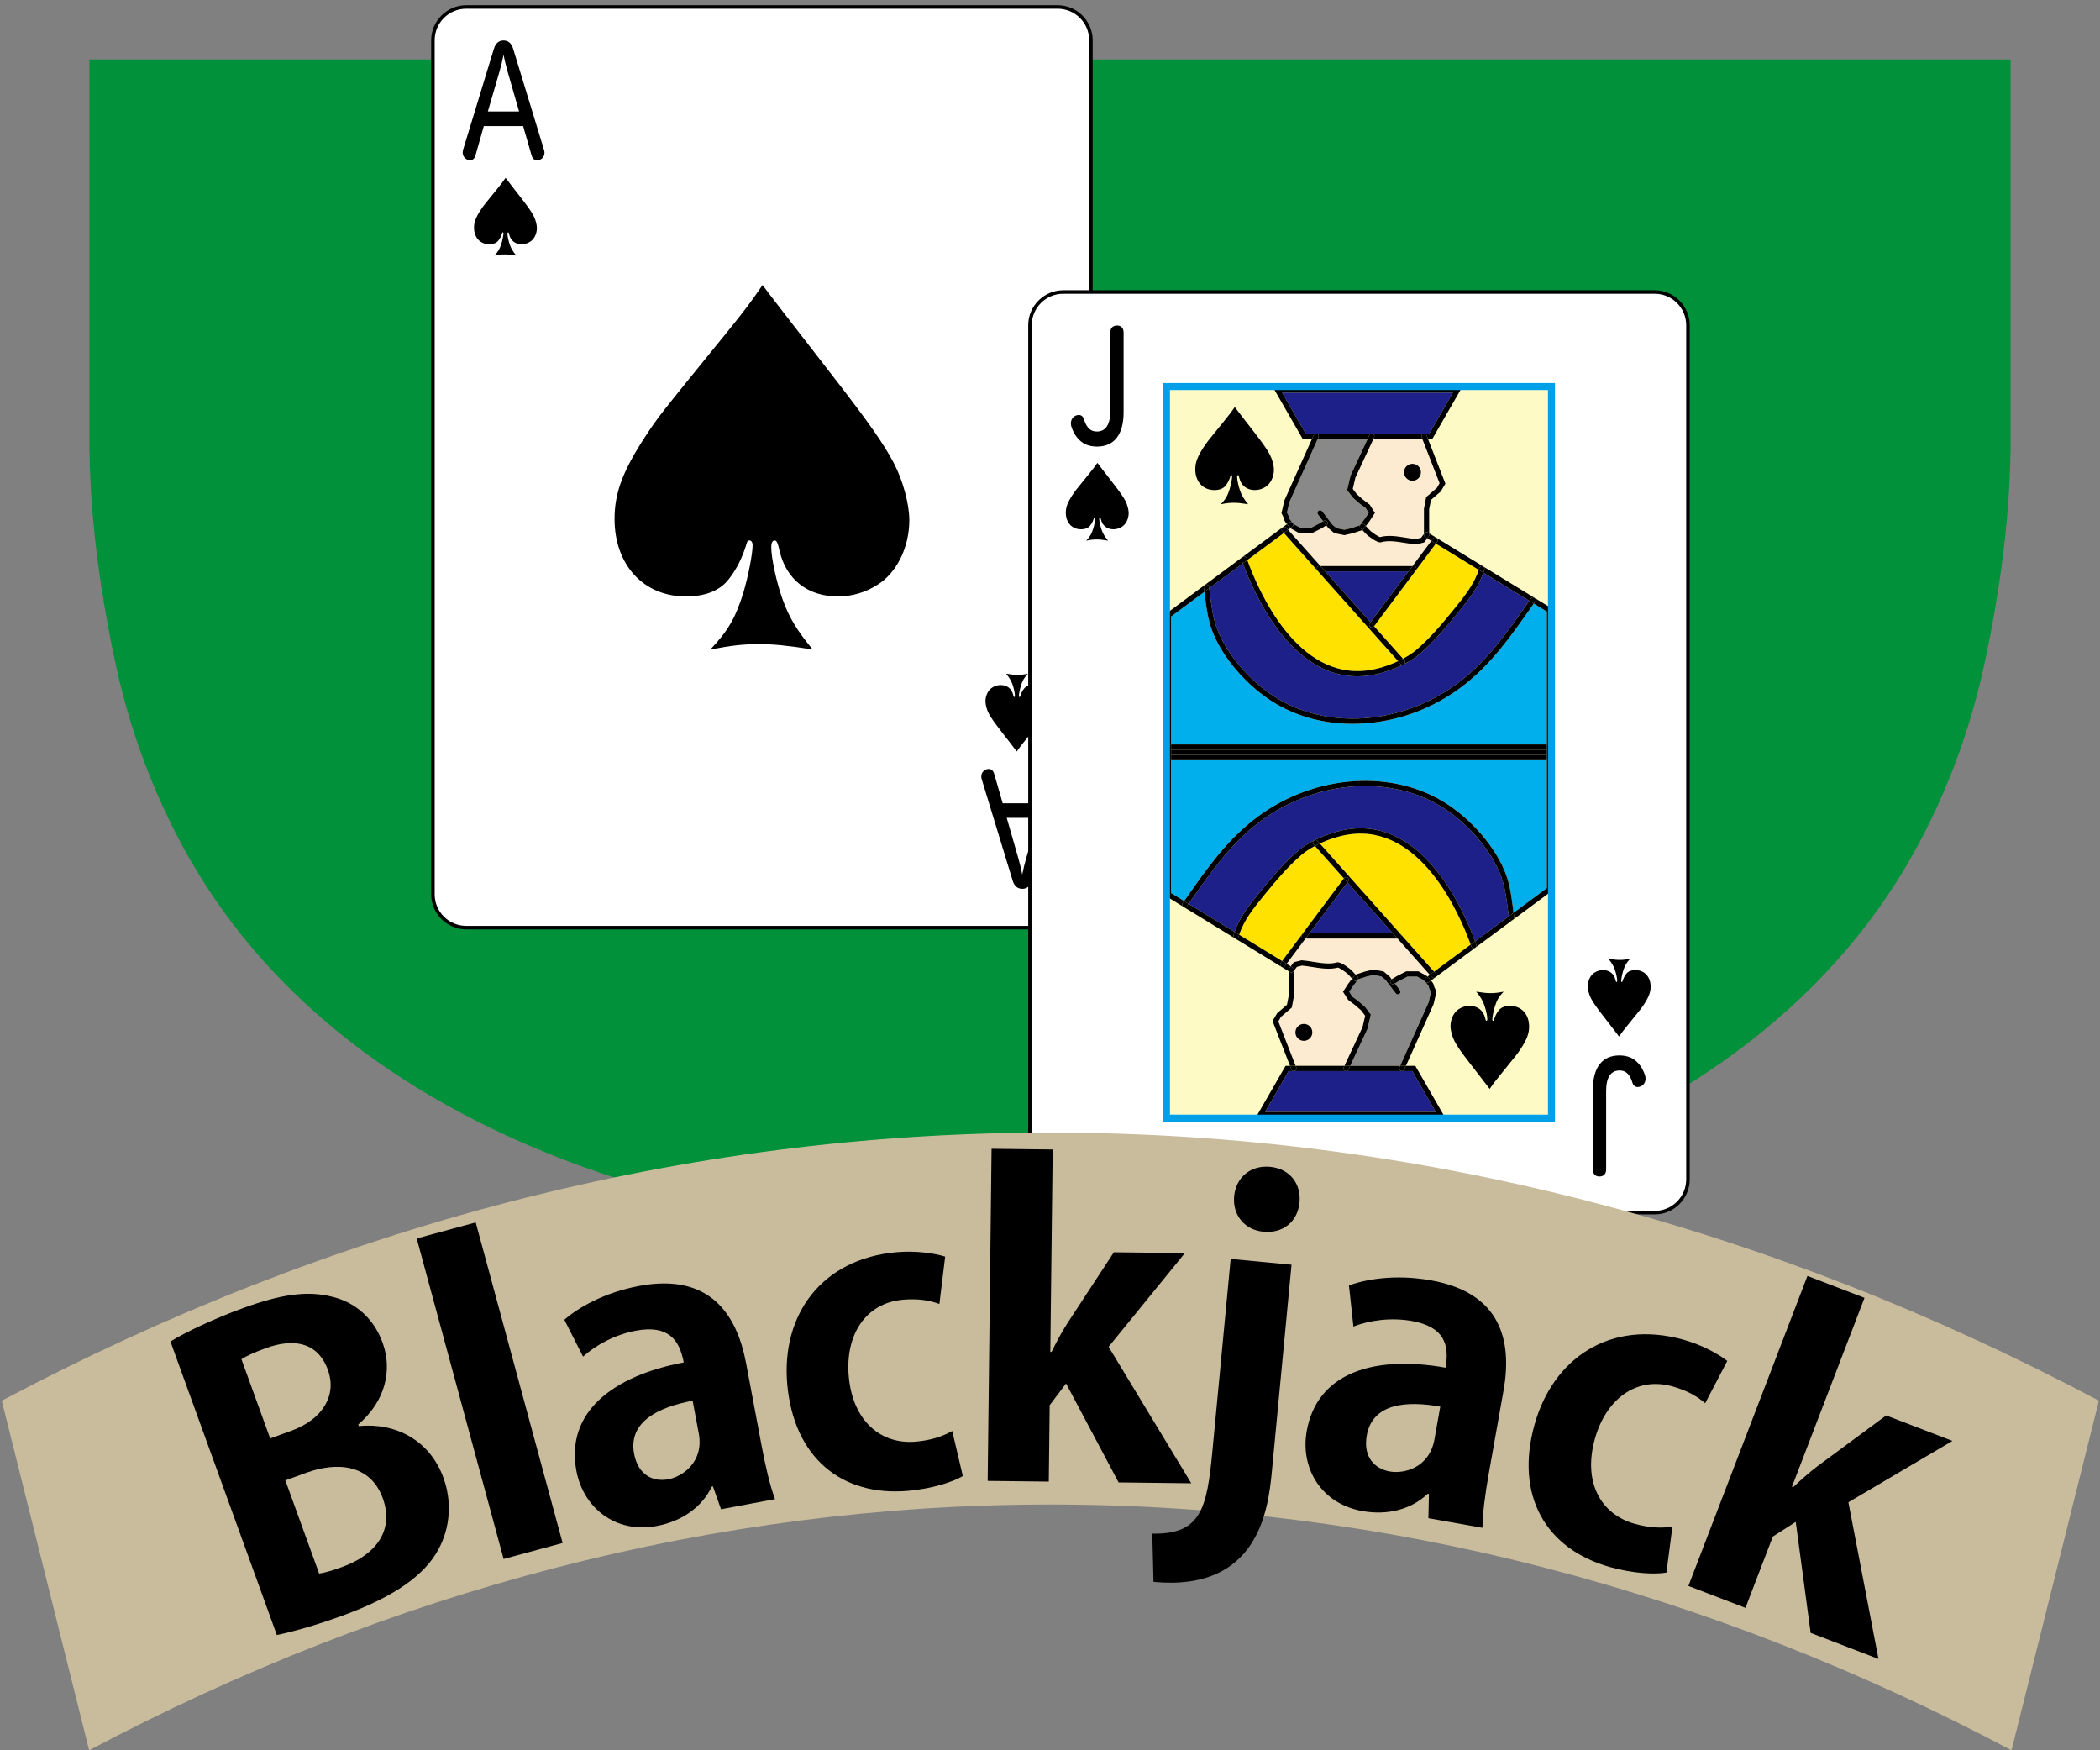
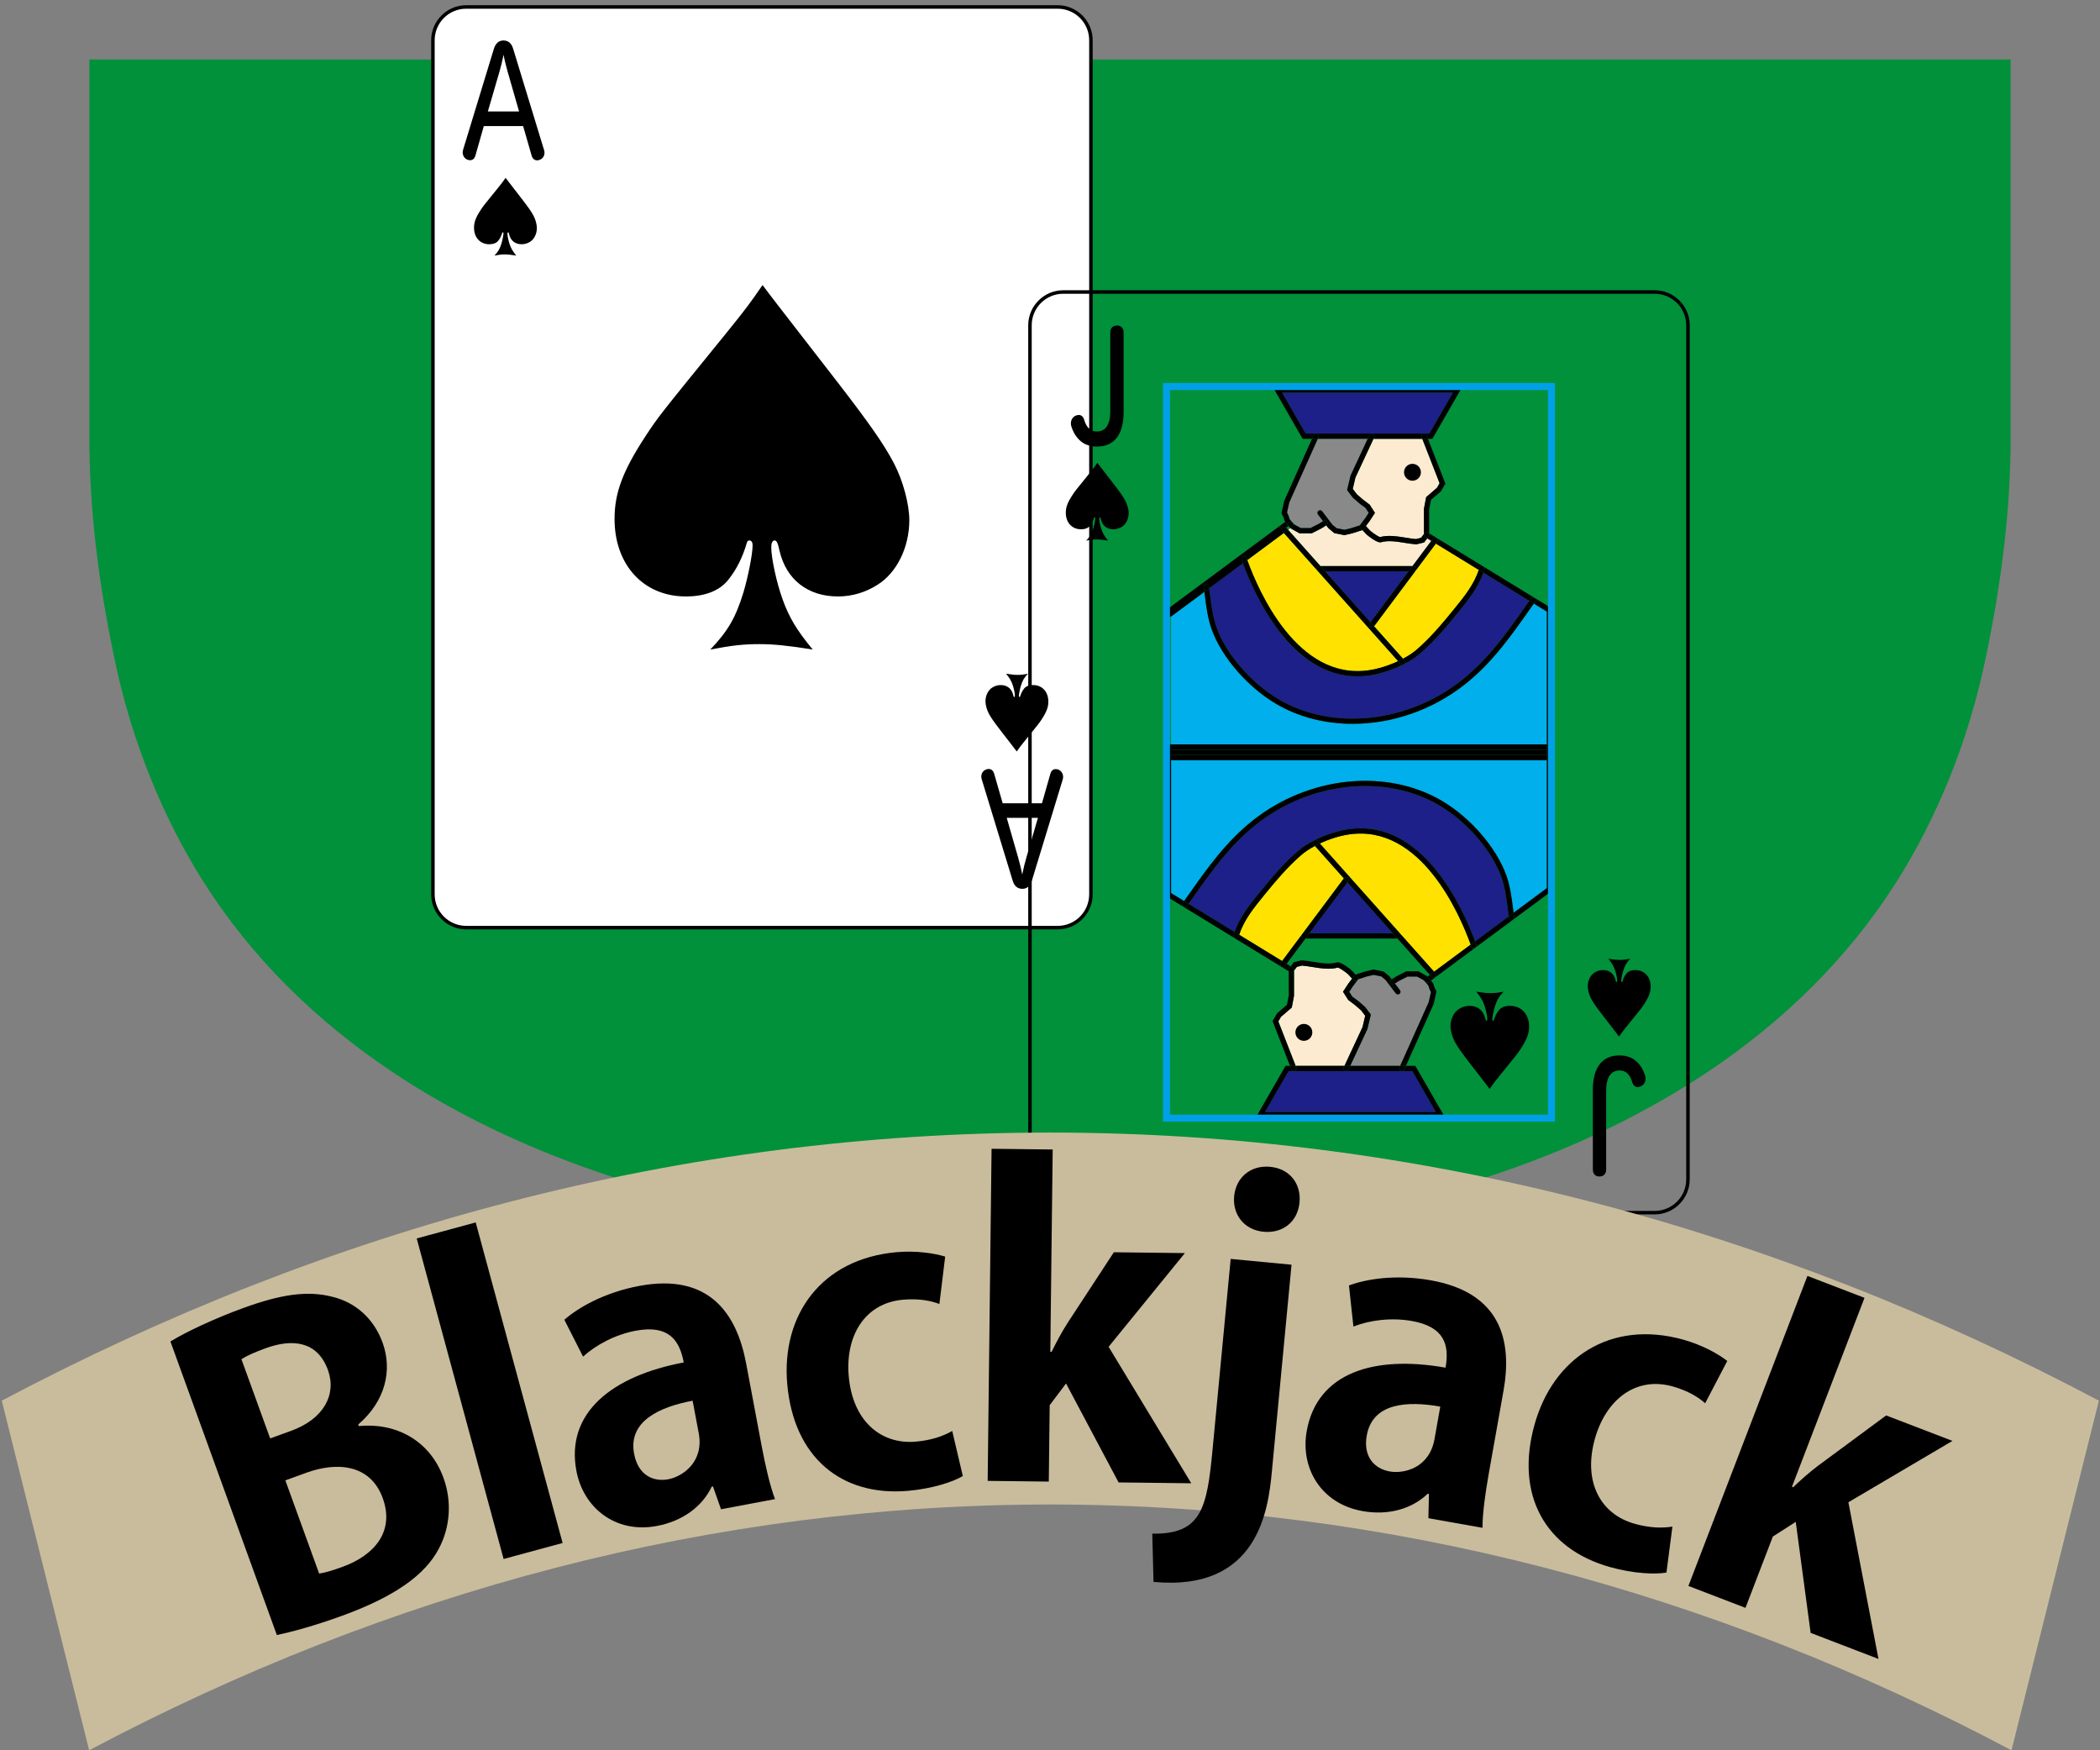
<svg xmlns="http://www.w3.org/2000/svg" version="1.1" x="0px" y="0px" width="600px" height="500px" viewBox="0 0 600 500" enable-background="new 0 0 600 500" xml:space="preserve">
  <rect x="0" y="0" width="600" height="500" fill="#808080" stroke="none" />
  <g id="レイヤー_2">
    <path fill="#C9BC9C" d="M538,56h-0.5c0.168,0.07,0.333,0.146,0.5,0.217V56z" />
    <path fill="#00913A" d="M538,17c-0.012,0-119.047,0-238,0c-118.953,0-237.988,0-238,0H25.544v111.75h0.024   c0.286,20.962,3.398,42.236,7.647,61.765c4.661,21.424,13.26,43.049,25.057,61.604c27.776,43.688,73.371,70.851,121.992,85.759   C219.315,349.853,259.028,358,300,358c40.973,0,80.686-8.147,119.736-20.122c48.621-14.908,94.216-42.071,121.992-85.759   c11.797-18.555,20.396-40.18,25.057-61.604c4.248-19.529,7.361-40.804,7.646-61.766h0.023V17H538z" />
  </g>
  <g id="レイヤー_4">
    <g>
      <g>
        <g>
          <path fill="#FFFFFF" d="M133.194,264.991c-5.238,0-9.5-4.262-9.5-9.5V11.49c0-5.238,4.262-9.5,9.5-9.5h169      c5.238,0,9.5,4.262,9.5,9.5v244.001c0,5.238-4.262,9.5-9.5,9.5H133.194z" />
          <path d="M302.193,2.49c4.963,0,9,4.038,9,9v244.001c0,4.963-4.037,9-9,9h-169c-4.962,0-9-4.037-9-9V11.49c0-4.962,4.038-9,9-9      H302.193 M302.193,1.49h-169c-5.5,0-10,4.5-10,10v244.001c0,5.5,4.5,10,10,10h169c5.5,0,10-4.5,10-10V11.49      C312.193,5.99,307.693,1.49,302.193,1.49L302.193,1.49z" />
        </g>
        <g>
          <path d="M135.858,44.357c-0.264,1.022-0.857,1.406-1.551,1.406c-0.231,0-0.495-0.041-0.727-0.131      c-0.791-0.299-1.386-1.105-1.386-2.086c0-0.253,0.032-0.513,0.132-0.812l8.781-28.788c0.527-1.701,1.518-2.382,2.74-2.382      c1.254,0,2.279,0.681,2.772,2.382l8.815,28.876c0.1,0.301,0.133,0.554,0.133,0.811c0,1.022-0.594,1.746-1.422,2.04      c-0.23,0.09-0.461,0.131-0.693,0.131c-0.692,0-1.318-0.425-1.584-1.447l-2.408-8.349h-11.226L135.858,44.357z M148.305,31.836      l-3.268-11.37c-0.397-1.406-0.859-3.197-1.158-4.814c-0.328,1.617-0.758,3.408-1.186,4.855l-3.303,11.329H148.305z" />
          <path d="M149.073,56.785c1.872,2.427,2.78,3.715,3.387,4.878c0.557,1.061,0.935,2.502,0.935,3.461      c0,1.643-0.756,3.21-1.945,3.942c-0.706,0.455-1.541,0.709-2.399,0.709c-1.846,0-3.16-1.037-3.564-2.782      c-0.101-0.478-0.177-0.63-0.303-0.63s-0.202,0.152-0.202,0.403c0,0.683,0.328,2.174,0.683,3.159      c0.404,1.137,0.885,1.921,1.844,3.084c-1.617-0.252-2.4-0.33-3.259-0.33c-0.935,0-1.667,0.078-2.982,0.33      c1.061-1.113,1.541-1.922,2.021-3.488c0.278-0.935,0.557-2.324,0.557-2.856c0-0.2-0.076-0.302-0.202-0.302      c-0.076,0-0.126,0.05-0.152,0.152c-0.252,0.857-0.606,1.591-1.11,2.223c-0.532,0.681-1.415,1.037-2.604,1.037      c-2.578,0-4.345-1.922-4.345-4.728c0-1.591,0.504-2.931,1.894-5.052c0.784-1.189,0.784-1.189,4.854-6.193      c1.287-1.591,1.49-1.869,2.273-3.006c0.58,0.783,1.163,1.516,1.743,2.273L149.073,56.785z" />
        </g>
        <g>
          <path d="M300.084,221.118c0.264-1.022,0.859-1.406,1.552-1.406c0.23,0,0.494,0.041,0.727,0.129      c0.791,0.299,1.385,1.107,1.385,2.086c0,0.255-0.031,0.513-0.131,0.812l-8.783,28.792c-0.527,1.699-1.518,2.381-2.738,2.381      c-1.254,0-2.279-0.682-2.773-2.381l-8.815-28.879c-0.1-0.299-0.134-0.554-0.134-0.809c0-1.022,0.596-1.746,1.423-2.042      c0.229-0.088,0.462-0.129,0.692-0.129c0.693,0,1.318,0.425,1.586,1.447l2.408,8.347h11.225L300.084,221.118z M287.638,233.636      l3.269,11.371c0.396,1.406,0.857,3.199,1.156,4.816c0.328-1.617,0.76-3.41,1.188-4.857l3.301-11.33H287.638z" />
          <path d="M285.883,208.69c-1.869-2.429-2.78-3.715-3.387-4.878c-0.555-1.061-0.935-2.502-0.935-3.463      c0-1.641,0.759-3.208,1.945-3.94c0.709-0.457,1.541-0.709,2.401-0.709c1.844,0,3.159,1.037,3.563,2.78      c0.1,0.478,0.176,0.63,0.304,0.63c0.125,0,0.2-0.152,0.2-0.401c0-0.683-0.328-2.174-0.681-3.161      c-0.404-1.137-0.885-1.919-1.845-3.082c1.617,0.252,2.399,0.328,3.259,0.328c0.937,0,1.669-0.076,2.981-0.328      c-1.061,1.113-1.541,1.922-2.021,3.486c-0.276,0.935-0.556,2.326-0.556,2.856c0,0.202,0.076,0.302,0.203,0.302      c0.076,0,0.127-0.05,0.15-0.152c0.254-0.855,0.606-1.591,1.113-2.221c0.53-0.683,1.415-1.037,2.602-1.037      c2.578,0,4.348,1.922,4.348,4.726c0,1.591-0.507,2.933-1.896,5.054c-0.784,1.189-0.784,1.189-4.852,6.193      c-1.289,1.591-1.491,1.869-2.274,3.006c-0.582-0.785-1.162-1.518-1.745-2.273L285.883,208.69z" />
        </g>
        <path d="M239.545,109.502c8.768,11.373,13.031,17.414,15.875,22.863c2.605,4.975,4.385,11.728,4.385,16.228     c0,7.699-3.555,15.044-9.123,18.479c-3.316,2.131-7.225,3.317-11.254,3.317c-8.645,0-14.807-4.86-16.701-13.031     c-0.474-2.25-0.83-2.963-1.422-2.963s-0.949,0.713-0.949,1.896c0,3.199,1.541,10.187,3.199,14.807     c1.896,5.329,4.147,9.003,8.648,14.452c-7.582-1.187-11.252-1.541-15.281-1.541c-4.383,0-7.817,0.354-13.977,1.541     c4.975-5.212,7.225-9.004,9.477-16.348c1.301-4.383,2.605-10.896,2.605-13.386c0-0.947-0.355-1.422-0.948-1.422     c-0.356,0-0.593,0.238-0.71,0.713c-1.184,4.025-2.846,7.462-5.213,10.421c-2.486,3.199-6.633,4.86-12.2,4.86     c-12.083,0-20.373-9.003-20.373-22.154c0-7.462,2.368-13.738,8.884-23.689c3.672-5.566,3.672-5.566,22.744-29.021     c6.037-7.462,6.986-8.766,10.66-14.095c2.725,3.674,5.449,7.107,8.174,10.661L239.545,109.502z" />
      </g>
      <g>
        <g>
-           <path fill="#FFFFFF" d="M303.777,346.415c-5.239,0-9.5-4.262-9.5-9.5v-244c0-5.238,4.262-9.5,9.5-9.5h168.998      c5.238,0,9.5,4.262,9.5,9.5v244c0,5.238-4.262,9.5-9.5,9.5H303.777z" />
          <path d="M472.775,83.916c4.963,0,9,4.038,9,9v244c0,4.963-4.037,9-9,9H303.777c-4.963,0-9-4.037-9-9v-244c0-4.962,4.038-9,9-9      H472.775 M472.775,82.916H303.777c-5.5,0-10,4.5-10,10v244c0,5.5,4.5,10,10,10h168.998c5.5,0,10-4.5,10-10v-244      C482.775,87.416,478.275,82.916,472.775,82.916L472.775,82.916z" />
        </g>
-         <rect x="334.277" y="111.416" fill="#FEFAC6" width="107.998" height="207" />
-         <path d="M358.572,123.761c2.338,3.032,3.475,4.644,4.232,6.097c0.695,1.324,1.17,3.126,1.17,4.327     c0,2.051-0.947,4.011-2.432,4.928c-0.885,0.568-1.928,0.885-3,0.885c-2.307,0-3.949-1.298-4.455-3.478     c-0.127-0.598-0.221-0.788-0.379-0.788s-0.252,0.19-0.252,0.504c0,0.855,0.41,2.719,0.852,3.949     c0.506,1.421,1.105,2.402,2.307,3.855c-2.021-0.316-3-0.413-4.076-0.413c-1.168,0-2.082,0.097-3.727,0.413     c1.328-1.392,1.928-2.402,2.527-4.359c0.348-1.169,0.695-2.906,0.695-3.571c0-0.252-0.096-0.378-0.254-0.378     c-0.094,0-0.158,0.064-0.188,0.19c-0.316,1.072-0.76,1.989-1.391,2.777c-0.664,0.853-1.768,1.298-3.254,1.298     c-3.223,0-5.434-2.402-5.434-5.909c0-1.989,0.633-3.662,2.369-6.316c0.979-1.485,0.979-1.485,6.064-7.74     c1.611-1.989,1.863-2.338,2.844-3.759c0.727,0.981,1.453,1.896,2.18,2.845L358.572,123.761z" />
        <path d="M419.832,303.579c-2.338-3.035-3.475-4.643-4.23-6.096c-0.697-1.328-1.17-3.129-1.17-4.328     c0-2.053,0.947-4.014,2.432-4.928c0.885-0.568,1.926-0.885,3-0.885c2.307,0,3.949,1.295,4.453,3.475     c0.127,0.598,0.223,0.789,0.381,0.789s0.252-0.191,0.252-0.504c0-0.854-0.41-2.717-0.852-3.949     c-0.508-1.422-1.107-2.4-2.307-3.854c2.021,0.314,3,0.41,4.076,0.41c1.168,0,2.082-0.096,3.727-0.41     c-1.328,1.389-1.928,2.4-2.529,4.359c-0.346,1.166-0.693,2.904-0.693,3.568c0,0.252,0.096,0.379,0.252,0.379     c0.096,0,0.158-0.063,0.189-0.191c0.316-1.072,0.76-1.988,1.389-2.777c0.666-0.852,1.77-1.295,3.256-1.295     c3.223,0,5.432,2.4,5.432,5.906c0,1.99-0.631,3.666-2.367,6.316c-0.979,1.486-0.979,1.486-6.064,7.74     c-1.611,1.99-1.863,2.338-2.846,3.76c-0.727-0.979-1.453-1.896-2.18-2.842L419.832,303.579z" />
        <path d="M318.156,138.21c1.873,2.426,2.781,3.715,3.387,4.878c0.557,1.061,0.936,2.502,0.936,3.46     c0,1.644-0.756,3.211-1.945,3.943c-0.707,0.454-1.541,0.709-2.4,0.709c-1.846,0-3.16-1.037-3.564-2.783     c-0.1-0.478-0.176-0.63-0.303-0.63c-0.125,0-0.201,0.152-0.201,0.404c0,0.683,0.328,2.174,0.682,3.158     c0.404,1.137,0.885,1.922,1.844,3.085c-1.617-0.252-2.4-0.331-3.258-0.331c-0.936,0-1.668,0.079-2.982,0.331     c1.061-1.113,1.541-1.922,2.021-3.489c0.277-0.935,0.557-2.323,0.557-2.856c0-0.199-0.076-0.302-0.203-0.302     c-0.076,0-0.125,0.05-0.152,0.152c-0.252,0.858-0.605,1.591-1.109,2.224c-0.533,0.68-1.416,1.037-2.605,1.037     c-2.578,0-4.344-1.922-4.344-4.729c0-1.591,0.504-2.93,1.893-5.051c0.785-1.189,0.785-1.189,4.854-6.193     c1.287-1.591,1.49-1.869,2.273-3.006c0.58,0.782,1.164,1.515,1.744,2.273L318.156,138.21z" />
        <path d="M317.229,94.995c0-1.321,0.758-2.004,1.947-2.004c1.09,0,1.85,0.683,1.85,2.004v22.781c0,6.39-2.707,9.794-7.594,9.794     c-2.213,0-3.865-0.724-4.986-1.828c-1.254-1.195-1.98-2.681-2.377-4.005c-0.066-0.299-0.1-0.554-0.1-0.809     c0-1.066,0.596-1.831,1.318-2.171c0.303-0.129,0.631-0.214,0.926-0.214c0.631,0,1.223,0.343,1.521,1.277     c0.494,1.661,1.385,3.451,3.662,3.451c2.543,0,3.832-2.045,3.832-5.836V94.995z" />
        <path d="M457.967,290.114c-1.869-2.428-2.779-3.715-3.387-4.877c-0.557-1.061-0.934-2.502-0.934-3.463     c0-1.641,0.758-3.209,1.945-3.941c0.709-0.457,1.541-0.709,2.398-0.709c1.846,0,3.162,1.037,3.566,2.781     c0.1,0.477,0.176,0.629,0.301,0.629c0.127,0,0.203-0.152,0.203-0.4c0-0.684-0.328-2.174-0.684-3.162     c-0.404-1.137-0.885-1.918-1.842-3.082c1.617,0.252,2.398,0.328,3.258,0.328c0.938,0,1.67-0.076,2.982-0.328     c-1.061,1.113-1.541,1.922-2.021,3.486c-0.279,0.936-0.557,2.326-0.557,2.857c0,0.201,0.076,0.301,0.201,0.301     c0.076,0,0.129-0.049,0.152-0.152c0.252-0.855,0.607-1.59,1.113-2.221c0.531-0.682,1.416-1.037,2.602-1.037     c2.578,0,4.348,1.922,4.348,4.727c0,1.59-0.506,2.932-1.895,5.053c-0.785,1.189-0.785,1.189-4.852,6.193     c-1.289,1.592-1.492,1.869-2.277,3.006c-0.58-0.785-1.16-1.518-1.742-2.273L457.967,290.114z" />
        <path d="M458.898,334.081c0,1.32-0.758,2.004-1.947,2.004c-1.09,0-1.85-0.684-1.85-2.004V311.3c0-6.393,2.707-9.797,7.594-9.797     c2.213,0,3.861,0.723,4.984,1.828c1.256,1.195,1.98,2.684,2.375,4.004c0.068,0.299,0.104,0.555,0.104,0.813     c0,1.063-0.596,1.828-1.322,2.168c-0.299,0.131-0.627,0.213-0.926,0.213c-0.627,0-1.219-0.342-1.518-1.277     c-0.494-1.658-1.385-3.451-3.664-3.451c-2.543,0-3.83,2.049-3.83,5.84V334.081z" />
        <g>
          <rect x="334.592" y="214.163" width="107.371" height="1.506" />
          <path fill="#FFE200" d="M391.063,191.475c2.756-0.398,5.742-1.356,8.404-2.604l-32.648-36.624l-10.455,7.749      C359.539,168.796,370.643,194.425,391.063,191.475z" />
          <polygon fill="#1D2088" points="391.572,177.761 402.441,163.218 378.607,163.218     " />
          <path fill="#FDEBD1" d="M404.668,155.507l-0.117-0.009c-1.008-0.076-2.049-0.243-3.146-0.419      c-2.367-0.378-4.811-0.771-6.824-0.176c-1.086,0.34-3.91-2.021-3.938-2.045c-0.348-0.299-0.658-0.645-0.969-0.996      c-0.141-0.158-0.287-0.287-0.426-0.437l-2.756,0.891l-2.35,0.563l-2.904-0.577l-1.689-1.409l-0.613-0.806l-1.383,0.847      l-2.771,1.418h-3.5l-2.477-1.389c-0.041-0.041-0.066-0.07-0.105-0.111l-0.67,0.498l9.242,10.368h26.291l5.391-7.213      l-1.174-0.721l-0.889,1.175L404.668,155.507z" />
          <path fill="#1D2088" d="M416.305,175.333c-2.965,3.647-6.467,7.837-10.557,11.379c-1.35,1.172-2.984,2.191-4.713,3.062      c-0.033,0.018-0.063,0.041-0.098,0.053c-3.293,1.649-6.922,2.739-9.662,3.135c-1.184,0.17-2.338,0.252-3.463,0.252      c-19.002,0-29.422-23.355-32.709-32.285l-9.621,7.128c0.082,0.618,0.164,1.236,0.242,1.86c0.404,3.179,0.826,6.469,1.916,9.469      c2.736,7.538,9.814,15.706,17.613,20.329c15.375,9.114,36.949,6.867,52.457-5.467c7.508-5.968,12.693-13.318,18.182-21.103      l1.057-1.5l-13.137-8.045c-1.447,4.257-4.297,7.79-7.078,11.203L416.305,175.333z" />
          <path fill="#FFE200" d="M400.855,188.179c1.494-0.797,2.846-1.676,3.912-2.599c3.996-3.466,7.449-7.594,10.373-11.194      l0.432-0.53c2.768-3.398,5.607-6.914,6.928-11.06l-12.26-7.506l-17.648,23.613L400.855,188.179z" />
          <path fill="#FFE200" d="M385.492,238.356c-2.756,0.398-5.742,1.356-8.402,2.604l32.646,36.625l10.459-7.746      C417.016,261.037,405.916,235.409,385.492,238.356z" />
          <path fill="#FDEBD1" d="M387.26,136.435l-0.756,3.229l1.162,1.535l1.787,1.547l1.896,1.436l1.49,2.335l-1.494,2.297      l-1.098,1.459c0.189,0.196,0.371,0.398,0.547,0.598c0.264,0.296,0.525,0.595,0.824,0.847c0.557,0.478,2.135,1.567,2.648,1.717      c2.305-0.647,4.883-0.234,7.373,0.164c1.023,0.164,1.992,0.322,2.904,0.396l1.471-0.363l0.826-1.09v-7.189l0.633-3.346      l3.084-2.654l0.754-1.31l-4.945-12.688h-13.939L387.26,136.435z" />
          <polygon fill="#1D2088" points="406.902,123.852 408.391,123.852 415.111,112.166 366.324,112.166 373.045,123.852       376.039,123.852 376.039,123.852 406.896,123.852     " />
          <path fill="#898989" d="M376.707,145.916c0.33-0.249,0.799-0.188,1.051,0.144l2.934,3.855l1.207,0.99l2.215,0.439l1.975-0.472      l2.42-0.782l1.611-2.139l0.938-1.441l-0.895-1.4l-1.641-1.189l-2.004-1.755l-1.635-2.159l0.984-4.137l4.904-10.518h-14.264      l-8.156,18.199l-0.637,2.854c0.273,0.524,0.613,1.257,0.662,1.737c0.146,0.287,0.832,1.084,1.422,1.693l1.865,1.017h2.758      l2.398-1.225l1.201-0.741l-1.459-1.919C376.314,146.639,376.379,146.167,376.707,145.916z" />
          <path fill="#1D2088" d="M428.916,250.447c-2.738-7.538-9.816-15.706-17.613-20.329c-15.375-9.114-36.949-6.867-52.459,5.467      c-7.508,5.968-12.691,13.321-18.178,21.103l-1.061,1.5l13.139,8.044c1.447-4.257,4.295-7.79,7.078-11.202l0.432-0.531      c2.961-3.647,6.465-7.836,10.553-11.378c1.361-1.184,3.018-2.209,4.76-3.085c0.021-0.012,0.041-0.026,0.064-0.035      c3.291-1.646,6.914-2.733,9.648-3.129c21.201-3.067,32.691,22.573,36.172,32.037l9.625-7.132      c-0.086-0.617-0.168-1.236-0.246-1.857C430.426,256.736,430.006,253.449,428.916,250.447z" />
          <path fill="#00AFEC" d="M334.592,255.119l3.73,2.283l1.115-1.58c5.553-7.872,10.797-15.31,18.473-21.413      c15.99-12.712,38.258-15.003,54.158-5.581c8.074,4.784,15.41,13.266,18.258,21.105c1.148,3.158,1.576,6.533,1.992,9.794      c0.043,0.342,0.09,0.682,0.135,1.025l9.51-7.047v-36.539H334.592V255.119z" />
          <path fill="#00AFEC" d="M418.645,195.421c-9.406,7.482-20.99,11.355-32.174,11.355c-7.818,0-15.439-1.896-21.98-5.771      c-8.074-4.787-15.414-13.269-18.258-21.108c-1.148-3.158-1.58-6.53-1.996-9.794c-0.043-0.343-0.09-0.683-0.135-1.025      l-9.51,7.046v36.539h107.371v-37.951l-3.73-2.282l-1.115,1.579C431.564,181.883,426.32,189.319,418.645,195.421z" />
          <polygon fill="#1D2088" points="397.947,266.612 384.982,252.07 374.113,266.612     " />
          <path fill="#FFE200" d="M375.699,241.655c-1.492,0.797-2.846,1.673-3.908,2.599c-3.996,3.463-7.451,7.594-10.375,11.192      l-0.43,0.529c-2.77,3.398-5.607,6.915-6.93,11.06l12.262,7.506l17.648-23.613L375.699,241.655z" />
          <path fill="#FDEBD1" d="M389.299,293.396l0.756-3.229l-1.164-1.535l-1.789-1.547l-1.893-1.436l-1.494-2.334l1.496-2.297      l1.1-1.459c-0.193-0.197-0.375-0.398-0.551-0.598c-0.264-0.297-0.525-0.596-0.82-0.848c-0.561-0.477-2.139-1.566-2.648-1.717      c-2.313,0.648-4.885,0.234-7.377-0.164c-1.023-0.164-1.992-0.318-2.9-0.395l-1.475,0.363l-0.822,1.09v7.189l-0.633,3.346      l-3.088,2.654l-0.754,1.313l4.945,12.686h13.943L389.299,293.396z" />
-           <path fill="#FDEBD1" d="M372.994,268.112l-5.391,7.213l1.172,0.721l0.889-1.174l2.223-0.549l0.121,0.01      c1.004,0.076,2.045,0.242,3.143,0.418c2.367,0.381,4.816,0.773,6.824,0.176c1.131-0.33,3.91,2.021,3.938,2.045      c0.352,0.299,0.658,0.645,0.969,0.996c0.141,0.158,0.287,0.287,0.428,0.434l2.754-0.887l2.35-0.563l2.904,0.576l1.689,1.41      l0.615,0.809l1.381-0.85l2.771-1.418h3.5l2.479,1.389c0.039,0.041,0.068,0.07,0.105,0.111l0.668-0.498l-9.24-10.369H372.994z" />
          <polygon fill="#1D2088" points="369.676,305.979 368.166,305.979 361.445,317.665 410.234,317.665 403.51,305.979       400.533,305.979 384.607,305.979     " />
          <path fill="#898989" d="M399.848,283.915c-0.33,0.25-0.799,0.188-1.051-0.143l-2.93-3.855l-1.211-0.99l-2.215-0.439      l-1.975,0.471l-2.416,0.783l-1.611,2.139l-0.941,1.441l0.896,1.4l1.639,1.189l2.006,1.754l1.635,2.16l-0.984,4.133      l-4.906,10.521h14.264l8.16-18.199l0.633-2.854c-0.27-0.525-0.609-1.258-0.66-1.738c-0.137-0.264-0.77-1.016-1.424-1.693      l-1.865-1.016h-2.758l-2.396,1.225l-1.203,0.74l1.459,1.92C400.244,283.194,400.18,283.663,399.848,283.915z" />
          <path d="M376.039,123.852L376.039,123.852L376.039,123.852z" />
          <path d="M369.391,149.405c0.25,0.334,0.18,0.803-0.154,1.052l-0.537,0.396c0.039,0.041,0.064,0.07,0.105,0.111l2.477,1.389h3.5      l2.771-1.418l1.383-0.847l-0.914-1.201l-1.201,0.741l-2.398,1.225h-2.758l-1.865-1.017c-0.59-0.609-1.275-1.406-1.422-1.693      c-0.049-0.48-0.389-1.213-0.662-1.737l0.637-2.854l8.156-18.199h-1.645l-7.912,17.654l-0.82,3.618l0.135,0.246      c0.307,0.565,0.598,1.228,0.617,1.389c0,0.179,0.004,0.507,0.803,1.477l0.656-0.486      C368.676,149.006,369.145,149.074,369.391,149.405z" />
          <path d="M387.813,193.212c1.125,0,2.279-0.082,3.463-0.252c2.74-0.396,6.369-1.485,9.662-3.135      c-0.078,0.029-0.164,0.044-0.246,0.044c-0.205,0-0.41-0.085-0.559-0.249l-0.666-0.75c-2.662,1.248-5.648,2.206-8.404,2.604      c-20.42,2.95-31.523-22.679-34.699-31.479l-1.26,0.932C358.391,169.857,368.811,193.212,387.813,193.212z" />
          <path d="M415.141,174.386c-2.924,3.601-6.377,7.729-10.373,11.194c-1.066,0.923-2.418,1.802-3.912,2.599l0.396,0.442      c0.275,0.311,0.248,0.782-0.059,1.058c-0.047,0.044-0.104,0.067-0.158,0.094c1.729-0.87,3.363-1.89,4.713-3.062      c4.09-3.542,7.592-7.731,10.557-11.379l0.43-0.53c2.781-3.413,5.631-6.946,7.078-11.203l-1.313-0.803      c-1.32,4.146-4.16,7.661-6.928,11.06L415.141,174.386z" />
          <path d="M417.711,194.247c-15.508,12.334-37.082,14.581-52.457,5.467c-7.799-4.623-14.877-12.791-17.613-20.329      c-1.09-3-1.512-6.29-1.916-9.469c-0.078-0.624-0.16-1.242-0.242-1.86l-1.381,1.022c0.045,0.343,0.092,0.683,0.135,1.025      c0.416,3.264,0.848,6.636,1.996,9.794c2.844,7.84,10.184,16.321,18.258,21.108c6.541,3.876,14.162,5.771,21.98,5.771      c11.184,0,22.768-3.873,32.174-11.355c7.676-6.103,12.92-13.538,18.473-21.413l1.115-1.579l-1.283-0.785l-1.057,1.5      C430.404,180.928,425.219,188.279,417.711,194.247z" />
          <path d="M401.035,189.773c-0.033,0.018-0.064,0.038-0.098,0.053C400.973,189.814,401.002,189.791,401.035,189.773z" />
          <path d="M400.855,188.179l-8.264-9.275l-0.041,0.056c-0.146,0.196-0.373,0.299-0.602,0.299c-0.158,0-0.316-0.047-0.451-0.149      c-0.33-0.246-0.398-0.718-0.148-1.049l0.223-0.299l-12.965-14.543h-1.672c-0.414,0-0.75-0.334-0.75-0.75      c0-0.413,0.336-0.75,0.75-0.75h0.336l-9.242-10.368l-1.211,0.896l32.648,36.624      C399.941,188.648,400.404,188.419,400.855,188.179z" />
          <path d="M400.133,189.621c0.148,0.164,0.354,0.249,0.559,0.249c0.082,0,0.168-0.015,0.246-0.044      c0.033-0.015,0.064-0.035,0.098-0.053c0.055-0.026,0.111-0.05,0.158-0.094c0.307-0.275,0.334-0.747,0.059-1.058l-0.396-0.442      c-0.451,0.24-0.914,0.469-1.389,0.691L400.133,189.621z" />
          <path d="M403.938,161.718c0.416,0,0.75,0.337,0.75,0.75c0,0.416-0.334,0.75-0.75,0.75h-1.496l-10.869,14.543l1.02,1.143      l17.648-23.613l-1.287-0.785l-5.391,7.213H403.938z" />
          <path d="M391.498,179.109c0.135,0.103,0.293,0.149,0.451,0.149c0.229,0,0.455-0.103,0.602-0.299l0.041-0.056l-1.02-1.143      l-0.223,0.299C391.1,178.391,391.168,178.863,391.498,179.109z" />
          <polygon points="402.441,163.218 403.563,161.718 377.271,161.718 378.607,163.218     " />
          <path d="M376.186,162.468c0,0.416,0.336,0.75,0.75,0.75h1.672l-1.336-1.5h-0.336      C376.521,161.718,376.186,162.055,376.186,162.468z" />
          <path d="M403.938,163.218c0.416,0,0.75-0.334,0.75-0.75c0-0.413-0.334-0.75-0.75-0.75h-0.375l-1.121,1.5H403.938z" />
          <path d="M391.27,124.286c0.176-0.378,0.625-0.536,0.996-0.363c0.375,0.176,0.539,0.621,0.363,0.996l-0.201,0.434h13.939      l-0.186-0.478c-0.152-0.387,0.041-0.82,0.426-0.973c0.096-0.035,0.193-0.053,0.289-0.05h-30.857      c0.1,0.003,0.195,0.023,0.289,0.064c0.379,0.17,0.549,0.615,0.379,0.993l-0.199,0.442h14.264L391.27,124.286z" />
          <path d="M376.039,123.852h-2.994l-6.721-11.687h48.787l-6.721,11.687h-1.488c0.293,0.009,0.563,0.188,0.678,0.478l0.398,1.022      h1.279l8.447-14.687H363.73l8.447,14.687h2.686l0.475-1.058C375.467,124.01,375.748,123.846,376.039,123.852z" />
          <path d="M376.707,124.91c0.17-0.378,0-0.823-0.379-0.993c-0.094-0.041-0.189-0.062-0.289-0.064l0,0      c-0.291-0.006-0.572,0.158-0.701,0.442l-0.475,1.058h1.645L376.707,124.91z" />
          <path d="M406.896,123.852h0.006C406.9,123.852,406.9,123.852,406.896,123.852z" />
          <path d="M411.313,138.041l-0.754,1.31l-3.084,2.654l-0.633,3.346v7.189l-0.826,1.09l-1.471,0.363      c-0.912-0.073-1.881-0.231-2.904-0.396c-2.49-0.398-5.068-0.812-7.373-0.164c-0.514-0.149-2.092-1.239-2.648-1.717      c-0.299-0.252-0.561-0.551-0.824-0.847c-0.176-0.199-0.357-0.401-0.547-0.598l-0.83,1.099l-0.17,0.056      c0.139,0.149,0.285,0.278,0.426,0.437c0.311,0.352,0.621,0.697,0.969,0.996c0.027,0.023,2.852,2.385,3.938,2.045      c2.014-0.595,4.457-0.202,6.824,0.176c1.098,0.176,2.139,0.343,3.146,0.419l0.117,0.009l2.223-0.548l0.889-1.175l-0.58-0.354      c-0.352-0.217-0.463-0.677-0.25-1.031c0.217-0.354,0.684-0.466,1.031-0.249l0.357,0.22l-0.012-6.879l0.521-2.689l2.787-2.399      l1.336-2.238l-4.992-12.812h-1.611L411.313,138.041z" />
          <path d="M406.902,123.852h-0.006c-0.096-0.003-0.193,0.015-0.289,0.05c-0.385,0.152-0.578,0.586-0.426,0.973l0.186,0.478h1.611      l-0.398-1.022C407.465,124.04,407.195,123.861,406.902,123.852z" />
          <path d="M408.342,153.043l-0.563,0.741l1.174,0.721l0.492-0.659c0.25-0.331,0.721-0.398,1.053-0.152      c0.33,0.246,0.398,0.718,0.148,1.049l-0.406,0.548l12.26,7.506c0.057-0.179,0.127-0.352,0.18-0.53      c0.111-0.398,0.527-0.633,0.926-0.519c0.398,0.111,0.629,0.527,0.518,0.926c-0.09,0.316-0.207,0.618-0.311,0.926l13.137,8.045      l0.463-0.656c0.24-0.34,0.713-0.416,1.047-0.179c0.34,0.24,0.418,0.709,0.178,1.046l-0.404,0.574l3.73,2.282v37.951h1.5v-38.792      l-35.125-21.501L408.342,153.043z" />
-           <path d="M334.592,176.124l9.51-7.046c-0.053-0.419-0.105-0.841-0.164-1.257c-0.059-0.41,0.229-0.791,0.639-0.847      c0.402-0.062,0.789,0.229,0.848,0.639c0.02,0.146,0.037,0.296,0.059,0.442l9.621-7.128c-0.123-0.337-0.24-0.659-0.344-0.955      c-0.137-0.39,0.068-0.817,0.457-0.955c0.385-0.138,0.82,0.064,0.959,0.457c0.055,0.161,0.123,0.343,0.188,0.521l10.455-7.749      l-0.453-0.513c-0.275-0.308-0.25-0.782,0.059-1.058c0.311-0.278,0.785-0.249,1.061,0.062l0.545,0.612l0.67-0.498      c-0.428-0.439-0.764-0.814-1.014-1.116l-34.594,25.632v37.295h1.5V176.124z" />
+           <path d="M334.592,176.124l9.51-7.046c-0.053-0.419-0.105-0.841-0.164-1.257c-0.059-0.41,0.229-0.791,0.639-0.847      c0.402-0.062,0.789,0.229,0.848,0.639c0.02,0.146,0.037,0.296,0.059,0.442l9.621-7.128c-0.123-0.337-0.24-0.659-0.344-0.955      c-0.137-0.39,0.068-0.817,0.457-0.955c0.385-0.138,0.82,0.064,0.959,0.457c0.055,0.161,0.123,0.343,0.188,0.521l10.455-7.749      l-0.453-0.513c-0.275-0.308-0.25-0.782,0.059-1.058c0.311-0.278,0.785-0.249,1.061,0.062l0.67-0.498      c-0.428-0.439-0.764-0.814-1.014-1.116l-34.594,25.632v37.295h1.5V176.124z" />
          <rect x="334.592" y="215.668" width="107.371" height="1.5" />
          <path d="M369.236,150.457c0.334-0.249,0.404-0.718,0.154-1.052c-0.246-0.331-0.715-0.398-1.049-0.155l-0.656,0.486      c0.25,0.302,0.586,0.677,1.014,1.116L369.236,150.457z" />
          <path d="M424.123,162.673c0.111-0.398-0.119-0.814-0.518-0.926c-0.398-0.114-0.814,0.12-0.926,0.519      c-0.053,0.179-0.123,0.352-0.18,0.53l1.313,0.803C423.916,163.292,424.033,162.99,424.123,162.673z" />
          <path d="M356.176,159.474c-0.139-0.393-0.574-0.595-0.959-0.457c-0.389,0.138-0.594,0.565-0.457,0.955      c0.104,0.296,0.221,0.618,0.344,0.955l1.26-0.932C356.299,159.817,356.23,159.635,356.176,159.474z" />
          <path d="M438.637,171.855c0.24-0.337,0.162-0.806-0.178-1.046c-0.334-0.237-0.807-0.161-1.047,0.179l-0.463,0.656l1.283,0.785      L438.637,171.855z" />
          <path d="M345.424,167.613c-0.059-0.41-0.445-0.7-0.848-0.639c-0.41,0.056-0.697,0.437-0.639,0.847      c0.059,0.416,0.111,0.838,0.164,1.257l1.381-1.022C345.461,167.909,345.443,167.759,345.424,167.613z" />
          <path d="M367.484,150.738c-0.275-0.311-0.75-0.34-1.061-0.062c-0.309,0.275-0.334,0.75-0.059,1.058l0.453,0.513l1.211-0.896      L367.484,150.738z" />
          <path d="M410.646,154.743c0.25-0.331,0.182-0.803-0.148-1.049c-0.332-0.246-0.803-0.179-1.053,0.152l-0.492,0.659l1.287,0.785      L410.646,154.743z" />
          <path d="M406.949,152.399c-0.213,0.354-0.102,0.814,0.25,1.031l0.58,0.354l0.563-0.741l-0.004-0.674l-0.357-0.22      C407.633,151.933,407.166,152.044,406.949,152.399z" />
          <path d="M381.238,152.302l2.904,0.577l2.35-0.563l2.756-0.891c-0.158-0.164-0.311-0.349-0.48-0.489      c-0.318-0.264-0.365-0.735-0.102-1.055c0.266-0.319,0.74-0.363,1.057-0.103c0.191,0.158,0.361,0.325,0.525,0.492l1.098-1.459      l1.494-2.297l-1.49-2.335l-1.896-1.436l-1.787-1.547l-1.162-1.535l0.756-3.229l5.168-11.083h-1.656l-4.904,10.518l-0.984,4.137      l1.635,2.159l2.004,1.755l1.641,1.189l0.895,1.4l-0.938,1.441l-1.611,2.139l-2.42,0.782l-1.975,0.472l-2.215-0.439l-1.207-0.99      l-2.934-3.855c-0.252-0.331-0.721-0.393-1.051-0.144c-0.328,0.252-0.393,0.724-0.145,1.052l1.459,1.919l0.17-0.103      c0.352-0.214,0.818-0.108,1.031,0.246c0.217,0.352,0.105,0.814-0.246,1.031l-0.041,0.026l0.613,0.806L381.238,152.302z" />
          <path d="M379.223,149.03c-0.213-0.354-0.68-0.46-1.031-0.246l-0.17,0.103l0.914,1.201l0.041-0.026      C379.328,149.844,379.439,149.381,379.223,149.03z" />
          <path d="M392.266,123.922c-0.371-0.173-0.82-0.015-0.996,0.363l-0.498,1.066h1.656l0.201-0.434      C392.805,124.543,392.641,124.098,392.266,123.922z" />
          <path d="M388.666,149.882c-0.264,0.319-0.217,0.791,0.102,1.055c0.17,0.141,0.322,0.325,0.48,0.489l0.17-0.056l0.83-1.099      c-0.164-0.167-0.334-0.334-0.525-0.492C389.406,149.519,388.932,149.563,388.666,149.882z" />
          <path d="M407.768,280.728c-0.229,0-0.457-0.105-0.604-0.301c-0.246-0.334-0.176-0.803,0.154-1.049l0.539-0.398      c-0.037-0.041-0.066-0.07-0.105-0.111l-2.479-1.389h-3.5l-2.771,1.418l-1.381,0.85l0.912,1.197l1.203-0.74l2.396-1.225h2.758      l1.865,1.016c0.654,0.678,1.287,1.43,1.424,1.693c0.051,0.48,0.391,1.213,0.66,1.738l-0.633,2.854l-8.16,18.199h1.645      l7.916-17.654l0.816-3.619l-0.131-0.246c-0.309-0.564-0.598-1.227-0.621-1.389c0-0.178,0-0.506-0.803-1.477l-0.656,0.486      C408.078,280.681,407.922,280.728,407.768,280.728z" />
          <path d="M361.416,255.445c2.924-3.598,6.379-7.729,10.375-11.192c1.063-0.926,2.416-1.802,3.908-2.599l-0.396-0.445      c-0.275-0.308-0.248-0.782,0.063-1.058c0.059-0.056,0.131-0.088,0.201-0.117c-1.742,0.876-3.398,1.901-4.76,3.085      c-4.088,3.542-7.592,7.731-10.553,11.378l-0.432,0.531c-2.783,3.412-5.631,6.945-7.078,11.202l1.313,0.803      c1.322-4.145,4.16-7.661,6.93-11.06L361.416,255.445z" />
          <path d="M385.279,236.871c-2.734,0.396-6.357,1.482-9.648,3.129c0.273-0.091,0.586-0.018,0.791,0.214l0.668,0.747      c2.66-1.248,5.646-2.206,8.402-2.604c20.424-2.947,31.523,22.681,34.703,31.483l1.256-0.932      C417.971,259.443,406.48,233.803,385.279,236.871z" />
          <path d="M430.326,249.934c-2.848-7.84-10.184-16.321-18.258-21.105c-15.9-9.422-38.168-7.131-54.158,5.581      c-7.676,6.103-12.92,13.541-18.473,21.413l-1.115,1.58l1.283,0.785l1.061-1.5c5.486-7.782,10.67-15.135,18.178-21.103      c15.51-12.334,37.084-14.581,52.459-5.467c7.797,4.623,14.875,12.791,17.613,20.329c1.09,3.002,1.51,6.29,1.914,9.471      c0.078,0.621,0.16,1.24,0.246,1.857l1.377-1.021c-0.045-0.344-0.092-0.684-0.135-1.025      C431.902,256.467,431.475,253.092,430.326,249.934z" />
          <path d="M375.699,241.655l8.268,9.272l0.041-0.053c0.246-0.334,0.717-0.398,1.049-0.152c0.33,0.246,0.398,0.717,0.152,1.049      l-0.227,0.299l12.965,14.542h1.672c0.416,0,0.75,0.338,0.75,0.75c0,0.416-0.334,0.75-0.75,0.75h-0.334l9.24,10.369l1.211-0.896      L377.09,240.96C376.613,241.183,376.15,241.412,375.699,241.655z" />
          <path d="M375.566,240.035c0.021-0.012,0.041-0.023,0.064-0.035C375.607,240.008,375.588,240.023,375.566,240.035z" />
          <path d="M375.303,241.209l0.396,0.445c0.451-0.243,0.914-0.472,1.391-0.694l-0.668-0.747c-0.205-0.231-0.518-0.305-0.791-0.214      c-0.023,0.012-0.043,0.023-0.064,0.035c-0.07,0.029-0.143,0.062-0.201,0.117C375.055,240.427,375.027,240.902,375.303,241.209z" />
          <path d="M372.617,268.112c-0.414,0-0.75-0.334-0.75-0.75c0-0.412,0.336-0.75,0.75-0.75h1.496l10.869-14.542l-1.016-1.143      l-17.648,23.613l1.285,0.785l5.391-7.213H372.617z" />
          <path d="M385.209,251.771c0.246-0.332,0.178-0.803-0.152-1.049c-0.332-0.246-0.803-0.182-1.049,0.152l-0.041,0.053l1.016,1.143      L385.209,251.771z" />
          <polygon points="372.994,268.112 399.285,268.112 397.947,266.612 374.113,266.612     " />
          <path d="M399.619,268.112c0.416,0,0.75-0.334,0.75-0.75c0-0.412-0.334-0.75-0.75-0.75h-1.672l1.338,1.5H399.619z" />
          <path d="M372.617,266.612c-0.414,0-0.75,0.338-0.75,0.75c0,0.416,0.336,0.75,0.75,0.75h0.377l1.119-1.5H372.617z" />
          <path d="M400.533,305.979h2.977l6.725,11.686h-48.789l6.721-11.686h1.51c-0.299,0-0.584-0.182-0.697-0.479l-0.398-1.021h-1.281      l-8.445,14.686h53.973l-8.449-14.686h-2.686l-0.475,1.057C401.094,305.815,400.818,305.979,400.533,305.979z" />
          <path d="M384.291,305.909c-0.377-0.174-0.539-0.621-0.363-0.996l0.203-0.434h-13.943l0.188,0.477      c0.15,0.387-0.041,0.82-0.428,0.973c-0.088,0.035-0.182,0.051-0.271,0.051h14.932      C384.5,305.979,384.395,305.958,384.291,305.909z" />
          <path d="M385.287,305.546c-0.129,0.275-0.398,0.434-0.68,0.434h15.926c-0.102,0-0.207-0.021-0.307-0.064      c-0.379-0.17-0.549-0.613-0.379-0.99l0.199-0.445h-14.264L385.287,305.546z" />
          <path d="M399.848,304.925c-0.17,0.377,0,0.82,0.379,0.99c0.1,0.043,0.205,0.064,0.307,0.064c0.285,0,0.561-0.164,0.684-0.443      l0.475-1.057h-1.645L399.848,304.925z" />
          <path d="M365.242,291.794l0.754-1.313l3.088-2.654l0.633-3.346v-7.189l0.822-1.09l1.475-0.363c0.908,0.076,1.877,0.23,2.9,0.395      c2.492,0.398,5.064,0.813,7.377,0.164c0.51,0.15,2.088,1.24,2.648,1.717c0.295,0.252,0.557,0.551,0.82,0.848      c0.176,0.199,0.357,0.4,0.551,0.598l0.826-1.102l0.172-0.057c-0.141-0.146-0.287-0.275-0.428-0.434      c-0.311-0.352-0.617-0.697-0.969-0.996c-0.027-0.023-2.807-2.375-3.938-2.045c-2.008,0.598-4.457,0.205-6.824-0.176      c-1.098-0.176-2.139-0.342-3.143-0.418l-0.121-0.01l-2.223,0.549l-0.889,1.174l0.58,0.355c0.355,0.217,0.467,0.676,0.25,1.031      c-0.217,0.354-0.684,0.459-1.031,0.248l-0.357-0.219l0.012,6.879l-0.52,2.689l-2.789,2.398l-1.336,2.238l4.996,12.813h1.607      L365.242,291.794z" />
          <path d="M369.676,305.979c0.09,0,0.184-0.016,0.271-0.051c0.387-0.152,0.578-0.586,0.428-0.973l-0.188-0.477h-1.607l0.398,1.021      C369.092,305.798,369.377,305.979,369.676,305.979z" />
          <path d="M441.963,253.707l-9.51,7.047c0.055,0.418,0.107,0.84,0.166,1.256c0.057,0.411-0.229,0.792-0.639,0.847      c-0.035,0.006-0.07,0.01-0.105,0.01c-0.369,0-0.688-0.273-0.74-0.647c-0.021-0.146-0.039-0.297-0.059-0.443l-9.625,7.132      c0.127,0.336,0.24,0.658,0.346,0.951c0.139,0.391-0.066,0.82-0.459,0.959c-0.082,0.029-0.164,0.041-0.25,0.041      c-0.307,0-0.598-0.191-0.705-0.502c-0.059-0.16-0.123-0.342-0.188-0.518l-10.459,7.746l0.457,0.512      c0.275,0.309,0.248,0.783-0.063,1.059c-0.143,0.129-0.322,0.189-0.498,0.189c-0.207,0-0.412-0.084-0.559-0.248l-0.549-0.615      l-0.668,0.498c0.428,0.441,0.762,0.814,1.012,1.115l34.594-25.632v-37.294h-1.5V253.707z" />
          <rect x="334.592" y="212.663" width="107.371" height="1.5" />
          <path d="M368.775,276.046l-1.172-0.721l-0.494,0.662c-0.146,0.197-0.373,0.299-0.602,0.299c-0.154,0-0.313-0.047-0.447-0.148      c-0.332-0.246-0.398-0.719-0.152-1.049l0.41-0.549l-12.262-7.506c-0.059,0.18-0.129,0.352-0.178,0.533      c-0.115,0.398-0.525,0.631-0.926,0.52c-0.398-0.115-0.633-0.527-0.52-0.926c0.088-0.316,0.205-0.621,0.311-0.93l-13.139-8.044      l-0.463,0.656c-0.24,0.34-0.709,0.418-1.047,0.178c-0.336-0.24-0.416-0.709-0.178-1.045l0.404-0.574l-3.73-2.283v-37.951h-1.5      v38.792l35.125,21.501v-0.674L368.775,276.046z" />
          <polygon points="441.963,214.163 441.963,215.668 441.963,217.168 443.463,217.168 443.463,212.663 441.963,212.663     " />
          <polygon points="334.592,215.668 334.592,214.163 334.592,212.663 333.092,212.663 333.092,217.168 334.592,217.168     " />
          <path d="M407.318,279.378c-0.33,0.246-0.4,0.715-0.154,1.049c0.146,0.195,0.375,0.301,0.604,0.301      c0.154,0,0.311-0.047,0.445-0.146l0.656-0.486c-0.25-0.301-0.584-0.674-1.012-1.115L407.318,279.378z" />
          <path d="M420.383,270.356c0.107,0.311,0.398,0.502,0.705,0.502c0.086,0,0.168-0.012,0.25-0.041      c0.393-0.139,0.598-0.568,0.459-0.959c-0.105-0.293-0.219-0.615-0.346-0.951l-1.256,0.932      C420.26,270.015,420.324,270.196,420.383,270.356z" />
          <path d="M352.434,267.161c-0.113,0.398,0.121,0.811,0.52,0.926c0.4,0.111,0.811-0.121,0.926-0.52      c0.049-0.182,0.119-0.354,0.178-0.533l-1.313-0.803C352.639,266.54,352.521,266.845,352.434,267.161z" />
          <path d="M337.918,257.977c-0.238,0.336-0.158,0.805,0.178,1.045c0.338,0.24,0.807,0.162,1.047-0.178l0.463-0.656l-1.283-0.785      L337.918,257.977z" />
          <path d="M431.135,262.219c0.053,0.374,0.371,0.647,0.74,0.647c0.035,0,0.07-0.004,0.105-0.01      c0.41-0.055,0.695-0.436,0.639-0.847c-0.059-0.416-0.111-0.838-0.166-1.256l-1.377,1.021      C431.096,261.922,431.113,262.072,431.135,262.219z" />
          <path d="M409.074,279.097c0.146,0.164,0.352,0.248,0.559,0.248c0.176,0,0.355-0.061,0.498-0.189      c0.311-0.275,0.338-0.75,0.063-1.059l-0.457-0.512l-1.211,0.896L409.074,279.097z" />
          <path d="M365.908,275.089c-0.246,0.33-0.18,0.803,0.152,1.049c0.135,0.102,0.293,0.148,0.447,0.148      c0.229,0,0.455-0.102,0.602-0.299l0.494-0.662l-1.285-0.785L365.908,275.089z" />
          <path d="M369.605,277.433c0.217-0.355,0.105-0.814-0.25-1.031l-0.58-0.355l-0.559,0.742v0.674l0.357,0.219      C368.922,277.892,369.389,277.786,369.605,277.433z" />
          <path d="M395.316,277.528l-2.904-0.576l-2.35,0.563l-2.754,0.887c0.156,0.168,0.309,0.352,0.48,0.492      c0.32,0.264,0.363,0.736,0.1,1.055c-0.264,0.32-0.734,0.367-1.055,0.104c-0.189-0.158-0.359-0.326-0.523-0.492l-1.1,1.459      l-1.496,2.297l1.494,2.334l1.893,1.436l1.789,1.547l1.164,1.535l-0.756,3.229l-5.168,11.084h1.652l4.906-10.521l0.984-4.133      l-1.635-2.16l-2.006-1.754l-1.639-1.189l-0.896-1.4l0.941-1.441l1.611-2.139l2.416-0.783l1.975-0.471l2.215,0.439l1.211,0.99      l2.93,3.855c0.252,0.33,0.721,0.393,1.051,0.143c0.332-0.252,0.396-0.721,0.145-1.051l-1.459-1.92l-0.168,0.104      c-0.352,0.219-0.814,0.107-1.031-0.246c-0.217-0.352-0.107-0.814,0.246-1.031l0.041-0.023l-0.615-0.809L395.316,277.528z" />
          <path d="M397.334,280.802c0.217,0.354,0.68,0.465,1.031,0.246l0.168-0.104l-0.912-1.197l-0.041,0.023      C397.227,279.987,397.117,280.45,397.334,280.802z" />
          <path d="M384.291,305.909c0.104,0.049,0.209,0.07,0.316,0.07c0.281,0,0.551-0.158,0.68-0.434l0.496-1.066h-1.652l-0.203,0.434      C383.752,305.288,383.914,305.735,384.291,305.909z" />
          <path d="M387.889,279.948c0.264-0.318,0.221-0.791-0.1-1.055c-0.172-0.141-0.324-0.324-0.48-0.492l-0.172,0.057l-0.826,1.102      c0.164,0.166,0.334,0.334,0.523,0.492C387.154,280.315,387.625,280.269,387.889,279.948z" />
          <path d="M401.146,134.915c0-1.333,1.08-2.414,2.416-2.414l0,0c1.334,0,2.414,1.081,2.414,2.414l0,0      c0,1.336-1.08,2.417-2.414,2.417l0,0C402.227,137.332,401.146,136.25,401.146,134.915L401.146,134.915z" />
          <path d="M374.949,294.917c0,1.332-1.082,2.414-2.418,2.414l0,0c-1.332,0-2.414-1.082-2.414-2.414l0,0      c0-1.336,1.082-2.418,2.414-2.418l0,0C373.867,292.499,374.949,293.581,374.949,294.917L374.949,294.917z" />
        </g>
        <g>
          <path fill="#00A0E9" d="M442.275,111.416v207H334.277v-207H442.275 M444.275,109.416h-2H334.277h-2v2v207v2h2h107.998h2v-2v-207      V109.416L444.275,109.416z" />
        </g>
      </g>
    </g>
  </g>
  <g id="レイヤー_1">
</g>
  <g id="文字入れ">
    <g>
      <path fill="#C9BC9C" d="M300.096,429.791c96.462,0,188.944,24.797,274.621,70.209l24.967-99.872    c-93.466-49.54-194.354-76.587-299.588-76.587c-105.234,0-206.124,27.047-299.591,76.592L25.47,500    C111.148,454.588,203.631,429.791,300.096,429.791z" />
      <g>
        <path d="M102.514,407.379c10.425-1.018,20.26,3.951,24.202,14.822c2.413,6.656,1.973,14.096-1.41,20.342     c-3.878,7.307-12.413,13.539-27.61,19.049c-8.098,2.936-14.4,4.594-18.595,5.486l-30.408-83.863     c4.519-2.768,12.668-6.602,20.988-9.619c10.316-3.74,18.121-5.063,25.488-3.09c6.35,1.588,11.618,6.078,14.152,13.068     c2.815,7.764,0.881,16.623-6.968,23.361L102.514,407.379z M83.177,408.742c9.318-3.379,13.055-10.381,10.521-17.371     c-3.057-8.43-10.385-8.91-17.707-6.256c-3.55,1.287-5.688,2.313-7.009,3.17l8.206,22.629L83.177,408.742z M91.184,449.518     c1.785-0.27,3.822-0.883,6.706-1.928c8.875-3.219,14.97-9.947,11.47-19.598c-3.58-9.873-13.297-10.367-21.729-7.311l-6.101,2.213     L91.184,449.518z" />
        <path d="M160.747,440.781l-16.856,4.57l-24.831-91.568l16.856-4.572L160.747,440.781z" />
        <path d="M217.625,413.117c1.069,5.682,2.37,11.32,3.808,15.133l-15.424,2.902l-2.309-6.529l-0.348,0.064     c-2.751,5.801-8.467,9.879-15.657,11.23c-11.945,2.248-21.047-5.285-23.011-15.723c-3.12-16.582,10.146-27.123,30.672-30.986     c-1.2-6.377-4.32-10.834-13.713-9.066c-5.914,1.113-11.363,4.061-15.058,7.396l-5.342-10.521     c3.811-3.359,11.267-7.764,21.356-9.662c20.062-3.775,27.913,7.955,30.575,22.104L217.625,413.117z M197.892,400.139     c-9.277,1.746-18.488,5.762-16.721,15.154c1.157,6.146,5.485,8.094,9.776,7.285c4.059-0.764,10.239-4.928,8.69-13.162     L197.892,400.139z" />
        <path d="M275.092,421.662c-2.814,1.67-8.685,3.607-15.619,4.219c-19.159,1.686-32.714-9.676-34.546-30.48     c-1.728-19.629,9.643-35.791,31.27-37.695c5.642-0.496,10.927,0.342,13.852,1.268l-1.652,13.531     c-2.326-0.861-5.593-1.641-10.412-1.217c-10.931,0.963-16.502,10.336-15.488,21.855c1.128,12.813,9.185,19.564,19.175,18.686     c4.349-0.383,7.685-1.506,10.392-3.047L275.092,421.662z" />
        <path d="M340.362,423.723l-20.767-0.244l-15.01-28.264l-4.675,6.201l-0.257,21.828l-17.463-0.205l1.116-94.869l17.463,0.205     l-0.68,57.818l0.354,0.004c1.451-2.934,2.899-5.631,4.461-8.09l13.34-20.377l20.295,0.238l-21.793,26.77L340.362,423.723z" />
        <path d="M363.391,420.377c-1.028,10.809-3.86,34.365-33.817,31.518l-0.349-13.783c13.963,0.26,15.617-7.17,17.192-23.734     l5.205-54.744l17.387,1.654L363.391,420.377z M361.013,351.873c-5.521-0.525-8.9-4.877-8.398-10.164     c0.515-5.402,4.76-8.912,10.281-8.387c5.639,0.537,8.9,4.877,8.398,10.164C370.758,349.125,366.417,352.387,361.013,351.873z" />
        <path d="M425.365,420.947c-1.013,5.693-1.793,11.428-1.798,15.502l-15.452-2.748l0.152-6.926l-0.349-0.061     c-4.627,4.451-11.417,6.238-18.62,4.959c-11.967-2.129-17.812-12.396-15.952-22.854c2.955-16.613,19.094-21.773,39.658-18.117     c1.136-6.389-0.204-11.662-9.614-13.336c-5.925-1.053-12.064-0.227-16.702,1.586l-1.27-11.732     c4.753-1.791,13.286-3.271,23.395-1.473c20.099,3.574,23.286,17.324,20.766,31.498L425.365,420.947z M411.507,401.822     c-9.295-1.652-19.33-1.16-21.004,8.252c-1.095,6.156,2.264,9.512,6.563,10.275c4.066,0.723,11.321-0.982,12.788-9.232     L411.507,401.822z" />
        <path d="M476.127,449.229c-3.223,0.57-9.399,0.314-16.104-1.559c-18.525-5.178-27.206-20.59-21.585-40.705     c5.303-18.979,21.641-30.096,42.552-24.254c5.455,1.523,10.106,4.172,12.517,6.07l-6.315,12.08     c-1.874-1.627-4.656-3.506-9.316-4.809c-10.569-2.953-19.087,3.855-22.199,14.994c-3.461,12.387,1.698,21.547,11.358,24.246     c4.205,1.176,7.723,1.301,10.8,0.813L476.127,449.229z" />
        <path d="M536.709,473.908l-19.387-7.445l-4.253-31.715l-6.538,4.189l-7.825,20.377l-16.303-6.26l34.008-88.563l16.303,6.26     l-20.727,53.975l0.331,0.127c2.379-2.246,4.674-4.271,6.994-6.035l19.587-14.471l18.946,7.273l-29.734,17.527L536.709,473.908z" />
      </g>
    </g>
  </g>
</svg>